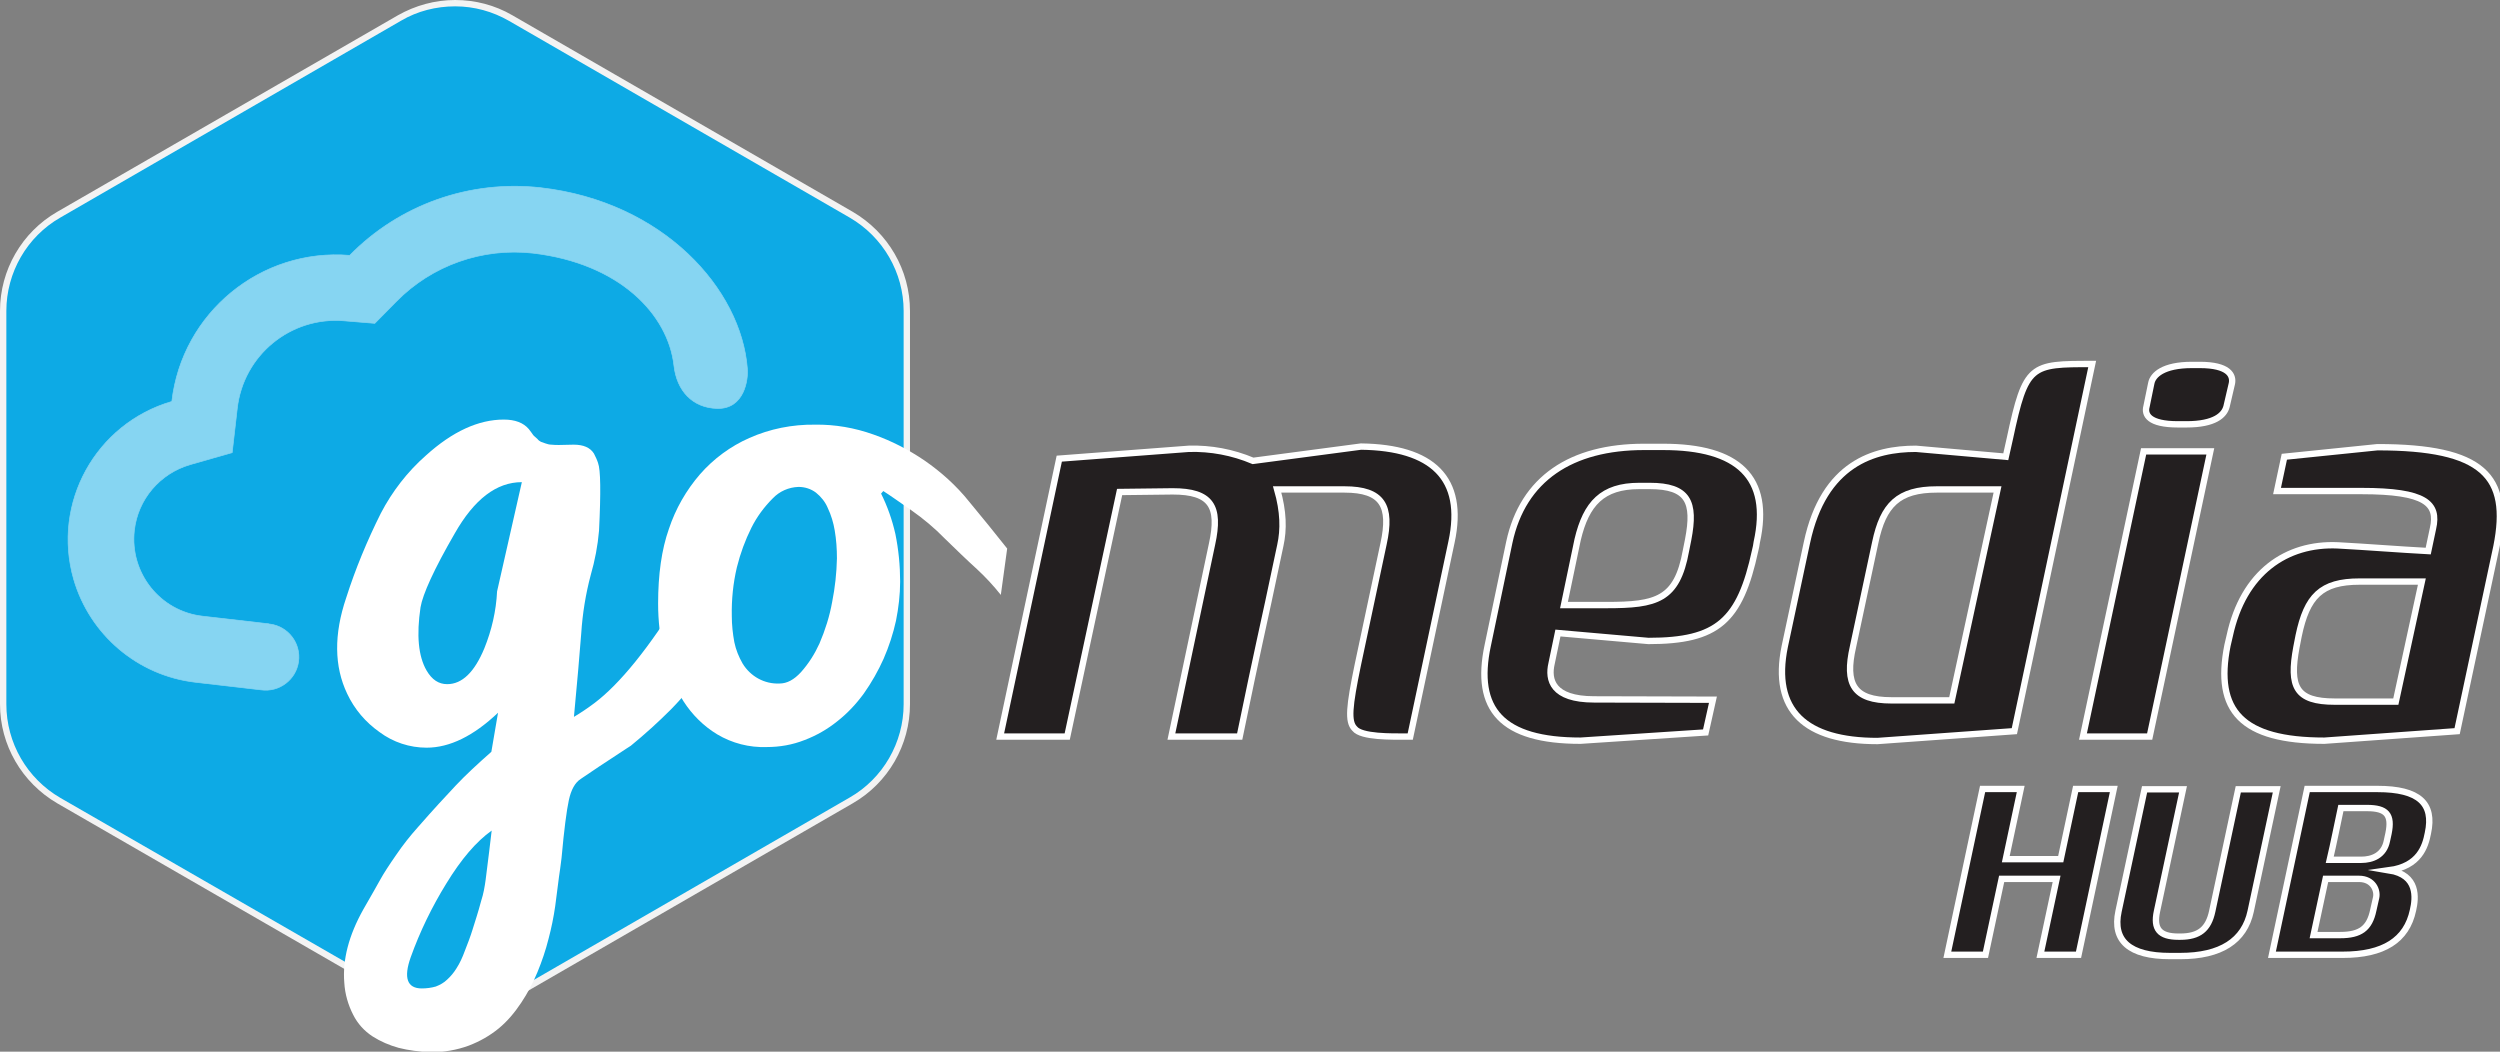
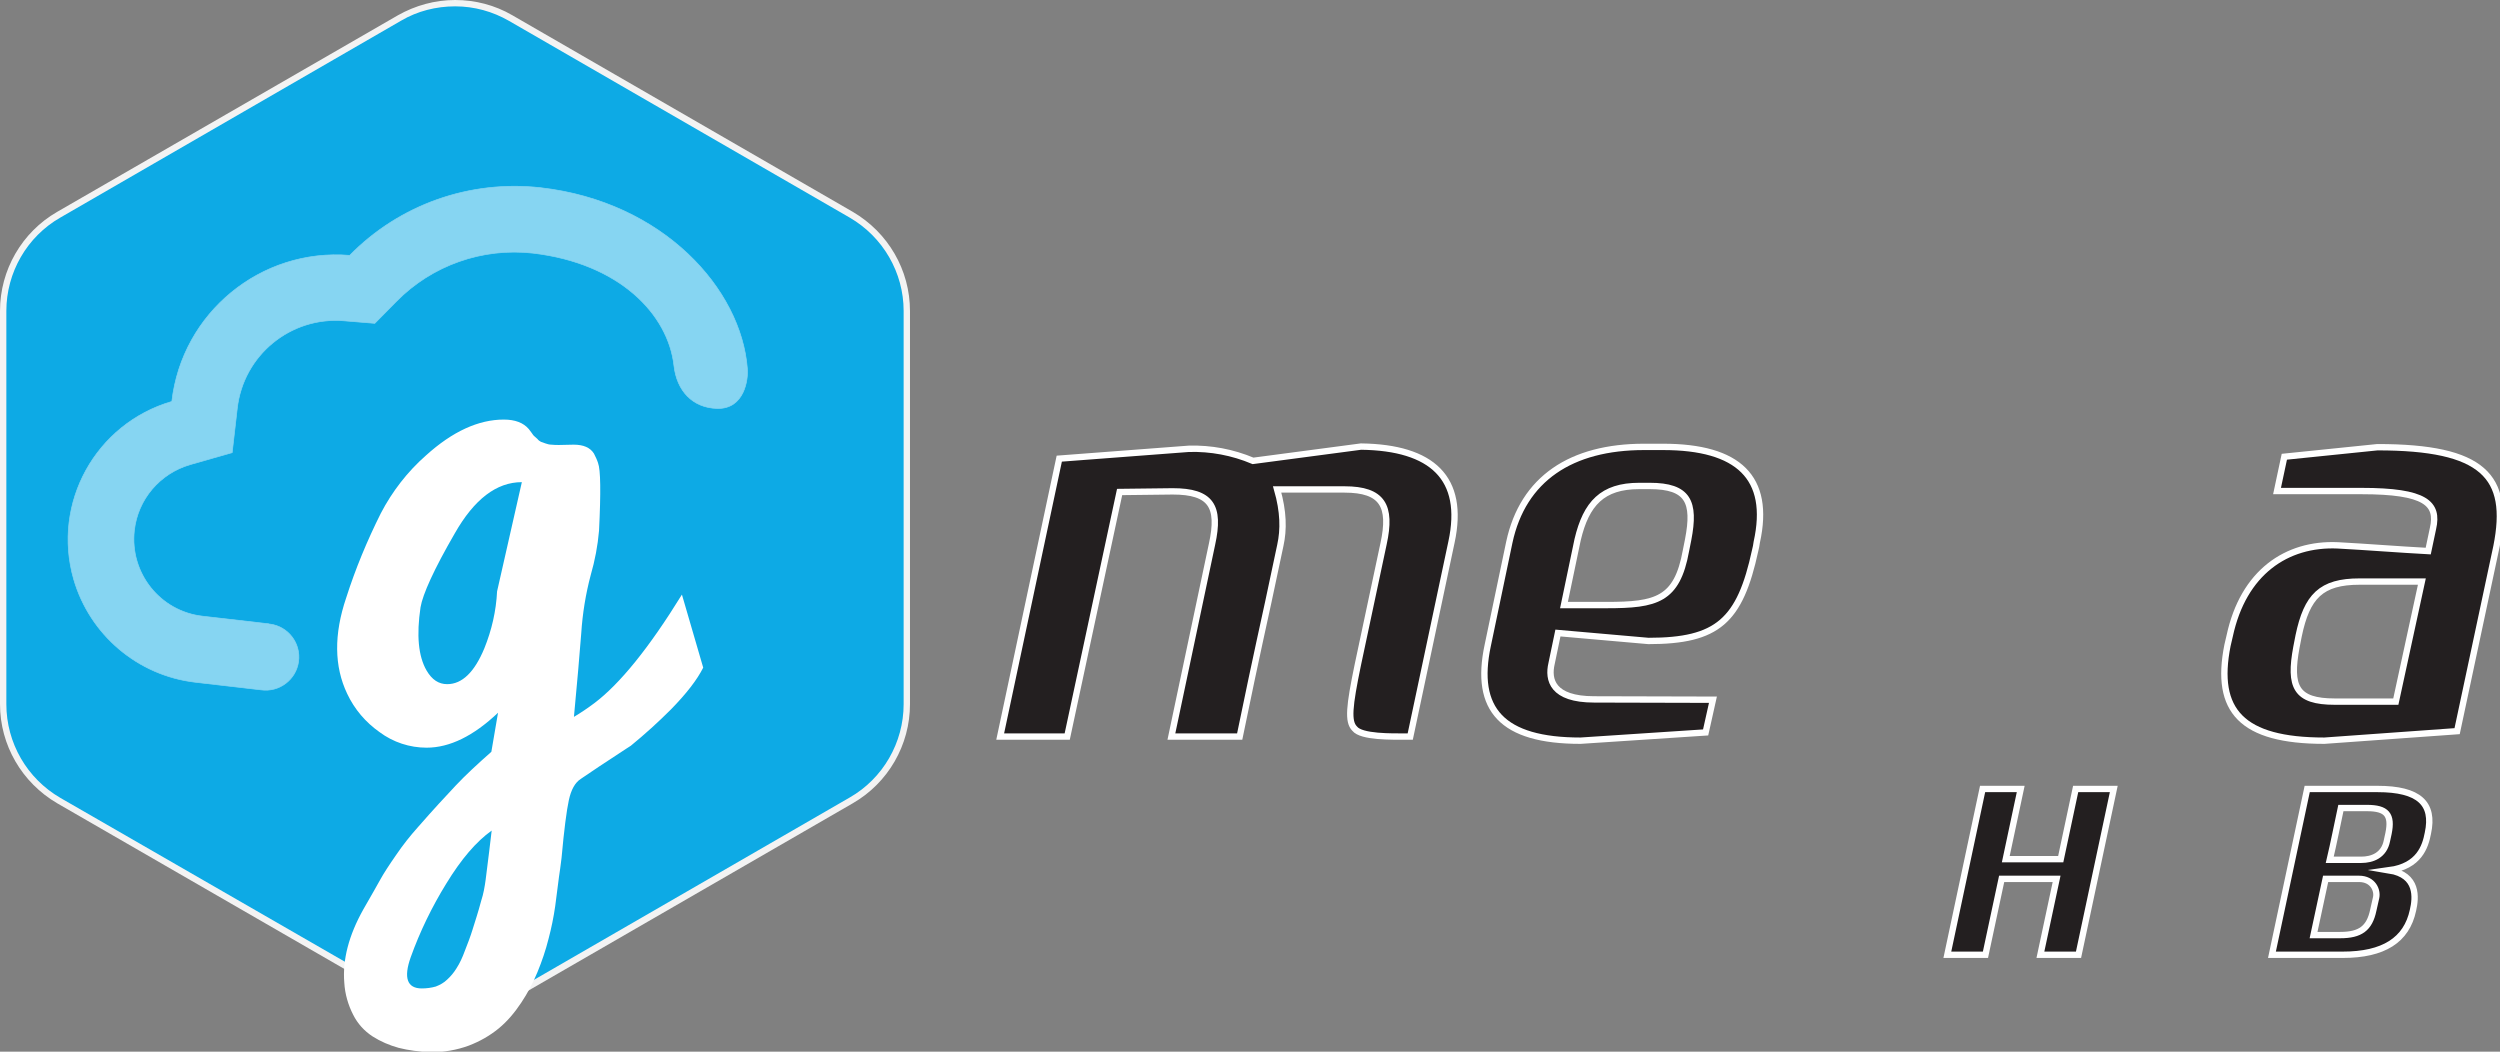
<svg xmlns="http://www.w3.org/2000/svg" version="1.1" id="Layer_1" x="0px" y="0px" viewBox="0 0 787.1 331.1" style="enable-background:new 0 0 787.1 331.1;" xml:space="preserve">
  <rect x="0" y="0" width="787.1" height="331.1" fill="#808080" stroke="none" />
  <style type="text/css">
	.st0{opacity:0.9;}
	.st1{fill:#00AEEF;}
	.st2{fill:#FFFFFF;}
	.st3{fill:#231F20;stroke:#FFFFFF;stroke-width:2;stroke-miterlimit:10;}
	.st4{opacity:0.5;}
	.st5{fill:#FFFFFF;stroke:#FFFFFF;stroke-width:0.21;stroke-miterlimit:10;}
</style>
  <title>logo</title>
  <g id="Layer_2_1_">
    <g id="Layer_1-2">
      <g class="st0">
        <path class="st1" d="M143.3,318.7c-6.1,0-12.2-1.6-17.5-4.7L18.5,252.1C7.7,245.8,1,234.2,1,221.7V97.9c0-12.5,6.7-24,17.5-30.3     L125.8,5.7c10.8-6.3,24.2-6.3,35,0L268,67.6c10.8,6.3,17.5,17.8,17.5,30.3v123.8c0,12.5-6.7,24.1-17.5,30.3L160.8,314     C155.4,317,149.4,318.7,143.3,318.7z" />
        <path class="st2" d="M143.3,2c6,0,11.8,1.6,17,4.6l107.2,61.9c10.5,6.1,17,17.3,17,29.4v123.8c0,12.1-6.5,23.4-17,29.4     l-107.2,61.9c-10.5,6.1-23.5,6.1-34,0L19,251.2c-10.5-6.1-17-17.3-17-29.5V97.9c0-12.1,6.5-23.4,17-29.4L126.3,6.5     C131.4,3.5,137.3,2,143.3,2 M143.3,0c-6.3,0-12.5,1.7-18,4.8L18,66.7C6.9,73.1,0,85,0,97.9v123.8c0,12.9,6.9,24.7,18,31.2     l107.3,61.9c11.1,6.4,24.9,6.4,36,0l107.2-61.9c11.1-6.4,18-18.3,18-31.2V97.9c0-12.9-6.9-24.7-18-31.2L161.3,4.8     C155.8,1.6,149.6,0,143.3,0L143.3,0z" />
      </g>
      <path class="st2" d="M125.5,329.9c-2.9-0.8-5.7-2-8.2-3.6c-2.6-1.7-4.7-4-6.1-6.8c-1.6-3.1-2.6-6.6-2.8-10.1    c-0.6-7.2,1.4-14.9,6-23.1c2.6-4.5,4.4-7.7,5.4-9.5s2.6-4.3,4.9-7.6c2.1-3.1,4.4-6,6.9-8.8c4.8-5.5,8.8-9.8,11.9-13.1    c3.1-3.3,6.9-6.8,11.2-10.6l2.1-12.3c-7.7,7.3-15.2,11-22.5,11c-5.3,0-10.5-1.7-14.8-4.9c-4.4-3.1-7.9-7.2-10.2-12.1    c-4.1-8.6-4.2-18.7-0.3-30.2c2.9-9.1,6.6-18,10.9-26.6c3.6-6.9,8.4-13.1,14.2-18.2c8.4-7.6,16.6-11.3,24.5-11.3c3.6,0,6.2,1,7.9,3    c0.3,0.4,0.6,0.8,0.9,1.2c0.3,0.4,0.5,0.8,0.9,1.1c0.3,0.3,0.6,0.5,0.9,0.8c0.3,0.4,0.7,0.7,1.1,0.9c0.4,0.1,0.8,0.3,1.4,0.5    c0.6,0.2,1.2,0.4,1.9,0.4c0.8,0.1,1.6,0.1,2.4,0.1l4.6-0.1c3.1,0,5.2,0.9,6.4,2.8c0.5,1,1,2,1.3,3c0.8,2.1,0.9,9.2,0.3,21.3    c-0.4,4.7-1.3,9.4-2.6,13.9c-1.6,6-2.6,12.2-3,18.4c-0.5,6.7-1.3,15.5-2.3,26.3c2.2-1.3,4.4-2.8,6.4-4.3    c8.1-6.1,17.3-17.5,27.6-34.2l6.7,23c-1.9,3.8-5.3,8.2-10.2,13.2c-4,4-8.2,7.8-12.6,11.4c-0.6,0.4-1.1,0.7-1.4,0.9    c-6.6,4.3-11.4,7.5-14.3,9.5c-1.9,1.2-3.1,3.5-3.8,6.7c-0.7,3.2-1.5,9.3-2.3,18.2c-0.3,2.6-0.6,4.5-0.8,5.9    c-0.4,3.1-0.8,6.2-1.2,9.3c-0.5,3.5-1.2,6.9-2.1,10.3c-0.9,3.6-2.1,7.1-3.5,10.5c-1.4,3.4-3.1,6.6-5.1,9.6c-2,3-4.3,5.8-7.1,8.1    c-2.8,2.3-6,4.1-9.4,5.4c-3.8,1.4-7.9,2.1-12,2.1C131.9,331.1,128.6,330.7,125.5,329.9z M140.5,278.2c-4.5,7.3-8.3,15.1-11.2,23.2    c-2.3,6.5-1.1,9.8,3.5,9.8c1.5,0,3-0.2,4.4-0.6c1.3-0.5,2.6-1.2,3.6-2.2c1.1-1,2.1-2.2,2.9-3.5c1.1-1.7,1.9-3.5,2.6-5.4    c0.9-2.3,1.8-4.6,2.5-6.9s1.7-5.2,2.7-9c0.7-2.1,1.1-4.4,1.4-6.6l1.1-8.8c0.4-3.5,0.7-5.8,0.8-6.7    C149.9,265,145.2,270.5,140.5,278.2L140.5,278.2z M134.3,211.1c1.7,2.9,3.8,4.3,6.5,4.3c4.7,0,8.6-3.8,11.7-11.3    c2.3-5.7,3.7-11.7,4-17.9l7.8-34.4c-8,0-15,5.4-21.1,16.1c-6.6,11.4-10.1,19.2-10.8,23.3C131.1,200,131.7,206.6,134.3,211.1    L134.3,211.1z" />
-       <path class="st2" d="M277.4,155.4c2,4,3.5,8.3,4.5,12.7c1,4.9,1.5,10,1.5,15c0,4.1-0.5,8.3-1.3,12.3c-0.9,4.1-2.2,8.1-3.9,12    c-1.7,3.8-3.8,7.5-6.2,10.9c-2.4,3.3-5.2,6.3-8.4,8.8c-3.1,2.5-6.6,4.5-10.3,5.9c-3.8,1.5-7.8,2.2-11.9,2.2    c-5.5,0.2-10.9-1.2-15.6-4c-4.3-2.6-7.9-6.2-10.6-10.4c-2.8-4.4-4.9-9.3-6.1-14.5c-1.3-5.4-1.9-10.8-1.9-16.3    c0-9.1,1.1-17,3.4-23.5c2.1-6.3,5.4-12.1,9.8-17.2c4.3-4.9,9.6-8.8,15.5-11.4c6.5-2.9,13.6-4.3,20.7-4.2c6.3-0.1,12.5,1,18.4,3.1    c5.7,2,11.1,4.8,16.1,8.2c5.2,3.6,10,7.9,14,12.9c4.3,5.2,8.3,10.1,12,14.8l-2,14.6c-2.3-2.9-4.8-5.6-7.5-8.1    c-3.2-2.9-6.5-6.1-10.1-9.6c-3.2-3.3-6.8-6.3-10.5-8.9c-3.5-2.4-6.4-4.5-8.9-6.1L277.4,155.4z M245.4,215.2c2.4,0,4.6-1.2,6.8-3.6    c2.4-2.7,4.3-5.7,5.8-9c1.8-4.2,3.2-8.6,4-13.1c0.9-4.5,1.4-9.1,1.5-13.7c0-3-0.2-5.9-0.7-8.8c-0.4-2.4-1.1-4.8-2.2-7.1    c-0.8-1.9-2.1-3.5-3.7-4.8c-1.6-1.2-3.5-1.8-5.5-1.8c-3.1,0.1-6,1.4-8.1,3.6c-2.7,2.7-5,5.8-6.7,9.2c-2,4-3.5,8.1-4.6,12.5    c-1.2,5.1-1.7,10.2-1.6,15.4c0,2.7,0.3,5.5,0.8,8.2c0.5,2.4,1.4,4.6,2.6,6.7C236.3,213,240.7,215.4,245.4,215.2L245.4,215.2z" />
      <path class="st3" d="M444,231.9h-1.3c-4.5,0-14.1,0.2-16.2-2.5c-2.2-2.2-1.7-7,1-20.1l8.1-38.1c2.6-11.9-0.3-17.1-12.3-17.1h-21.2    c2,7,2.1,12.6,1,17.6l-3.8,17.9c-3.5,15.9-7.5,34.8-9,42.3h-21.5l12.8-60.6c2.6-11.9-0.3-16.6-12.4-16.6l-16.7,0.2L336,231.9    h-21.1l18.6-87.5l40.8-3.1c6.9-0.2,13.8,1.1,20.2,3.8l34-4.5c22.4,0.3,32.8,9.9,28.5,30L444,231.9z" />
      <path class="st3" d="M539.3,220.3l-2.3,10.3l-39.4,2.6c-24.7,0-33.5-9.8-29.2-30l6.8-32.5c4.3-20,19.5-30,42.4-30h6    c23.7,0,34,9.6,29.5,30c-0.1,0.9-0.3,1.8-0.5,2.6c-4.8,22.2-11.8,28.5-33.6,28.5l-28.5-2.5l-2,9.6c-1.2,5.1,0.2,11.3,13.4,11.3    L539.3,220.3z M531.5,169.9c2.3-11.9,0-16.9-12.1-16.9h-3.3c-11.6,0-16.7,5.5-19.4,16.9l-4.3,20.6h13.4c15.7,0,22.2-1.6,25-17.1    L531.5,169.9z" />
-       <path class="st3" d="M634.2,230.2l-43.1,3.1c-22.7,0-33.3-9.6-29.2-29.7l7-32.8c5.3-24.9,21.2-29.5,34.3-29.5l28.3,2.5l1.3-5.8    c5-23.4,6.5-23.4,25.9-23.4L634.2,230.2z M628.9,154.1h-19.1c-12.1,0-16.9,4.8-19.4,16.7l-7,32.8c-2.7,11.8,0.2,16.9,12.1,16.9h19    L628.9,154.1z" />
-       <path class="st3" d="M676.8,231.9h-21l19.1-89.8h21L676.8,231.9z M701,128c-0.7,2.7-3.7,5.6-12.6,5.6h-2.7c-9.1,0-10.6-3-9.9-5.6    l1.5-7.3c0.5-2.7,3.8-5.8,12.8-5.8h2.5c9,0,10.6,3.2,10.1,5.8L701,128z" />
      <path class="st3" d="M716.9,154.6l2.3-10.8l29.3-3c33.3,0,41.9,9.1,37.5,31.2l-12.4,58.2l-41.8,3c-26,0-34.6-9.4-30.5-30l0.7-3    c4.3-20,17.9-29.2,34-28.5c9.3,0.5,19.2,1.3,28.5,1.8l1.5-7.1c1.8-7.9-2.3-11.8-22.5-11.8L716.9,154.6z M762.5,183.1h-19.6    c-12.1,0-16.6,4.6-19.2,17.1l-0.7,3.6c-2.3,12.4-0.2,17.1,12.1,17.1h19.2L762.5,183.1z" />
      <path class="st3" d="M654.4,300.6h-12l5.1-23.9h-17.3l-5.1,23.9h-12l11.1-52.2h12l-4.7,22.1h17.3l4.7-22.1h12L654.4,300.6z" />
-       <path class="st3" d="M708.6,286.9c-2,9.3-9.4,14.1-22.2,14.1h-3.2c-12.7,0-18.2-4.8-16.2-14.1l8.2-38.4h12.1l-8.2,38.4    c-1.2,5.6,0.8,8,6.8,8h0.5c6,0,8.9-2.4,10.1-8l8.2-38.4h12.1L708.6,286.9z" />
      <path class="st3" d="M752.2,274c9.2,1.5,8.4,8.7,7.5,12.6c-2,9.4-9.3,14-22.1,14h-22.3l11.1-52.2h22.1c13.2,0,17.9,4.6,15.9,13.9    C763.6,266.5,761.7,272.7,752.2,274z M748.1,282.6c0.5-2.2-0.9-5.9-5.4-5.9h-10.5l-3.8,17.7h8.4c6.3,0,9.2-2.1,10.4-7.8    L748.1,282.6z M752,262.4c1.2-5.9-0.6-8-6.8-8H737c-1.2,5.6-2.2,10.8-3.5,16.3h9.9c3.5,0,7.2-1.4,8.1-6L752,262.4z" />
      <g class="st4">
        <path class="st5" d="M225.8,128.6c8.6,0.2,9.8-9.2,9.5-12.5c-1.9-25.1-26.5-52.6-65.1-57c-22.3-2.5-44.4,5.3-60.1,21.3     c-28-2.3-52.8,18.1-56,46c-24,7-37.8,32-30.9,56c5.1,17.5,20.2,30.3,38.3,32.4l20.7,2.4c5.7,0.8,11-3.2,11.8-8.9     c0.8-5.7-3.2-11-8.9-11.8c-0.2,0-0.3,0-0.5-0.1L63.8,194c-13.4-1.5-23-13.6-21.5-27c1.1-9.8,8-17.9,17.5-20.7l13.3-3.8l1.6-13.9     c1.9-16.8,16.8-29,33.6-27.6l9.7,0.8l6.8-6.9c11.2-11.4,27.1-17,43-15.2c27.2,3.2,42.6,19.2,44.4,35.5     C213.1,123,218,128.4,225.8,128.6z" />
      </g>
    </g>
  </g>
</svg>